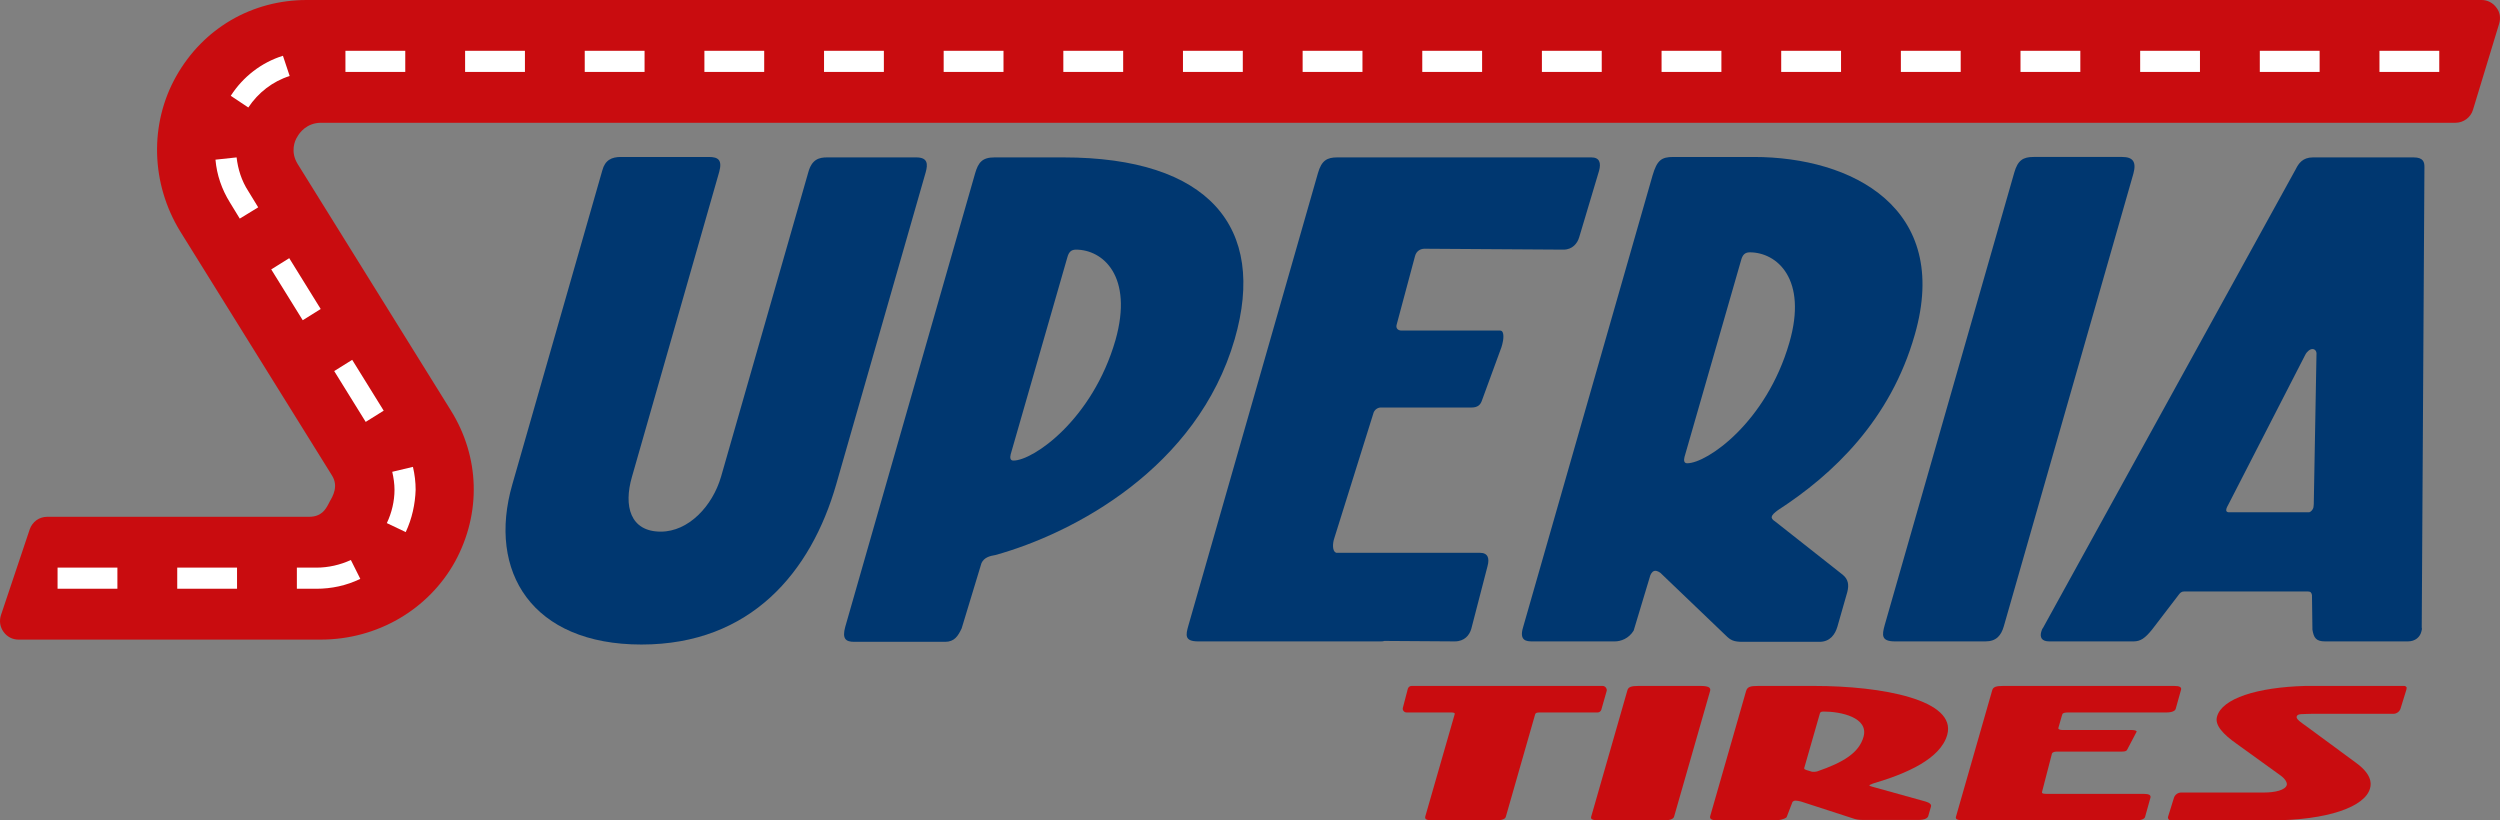
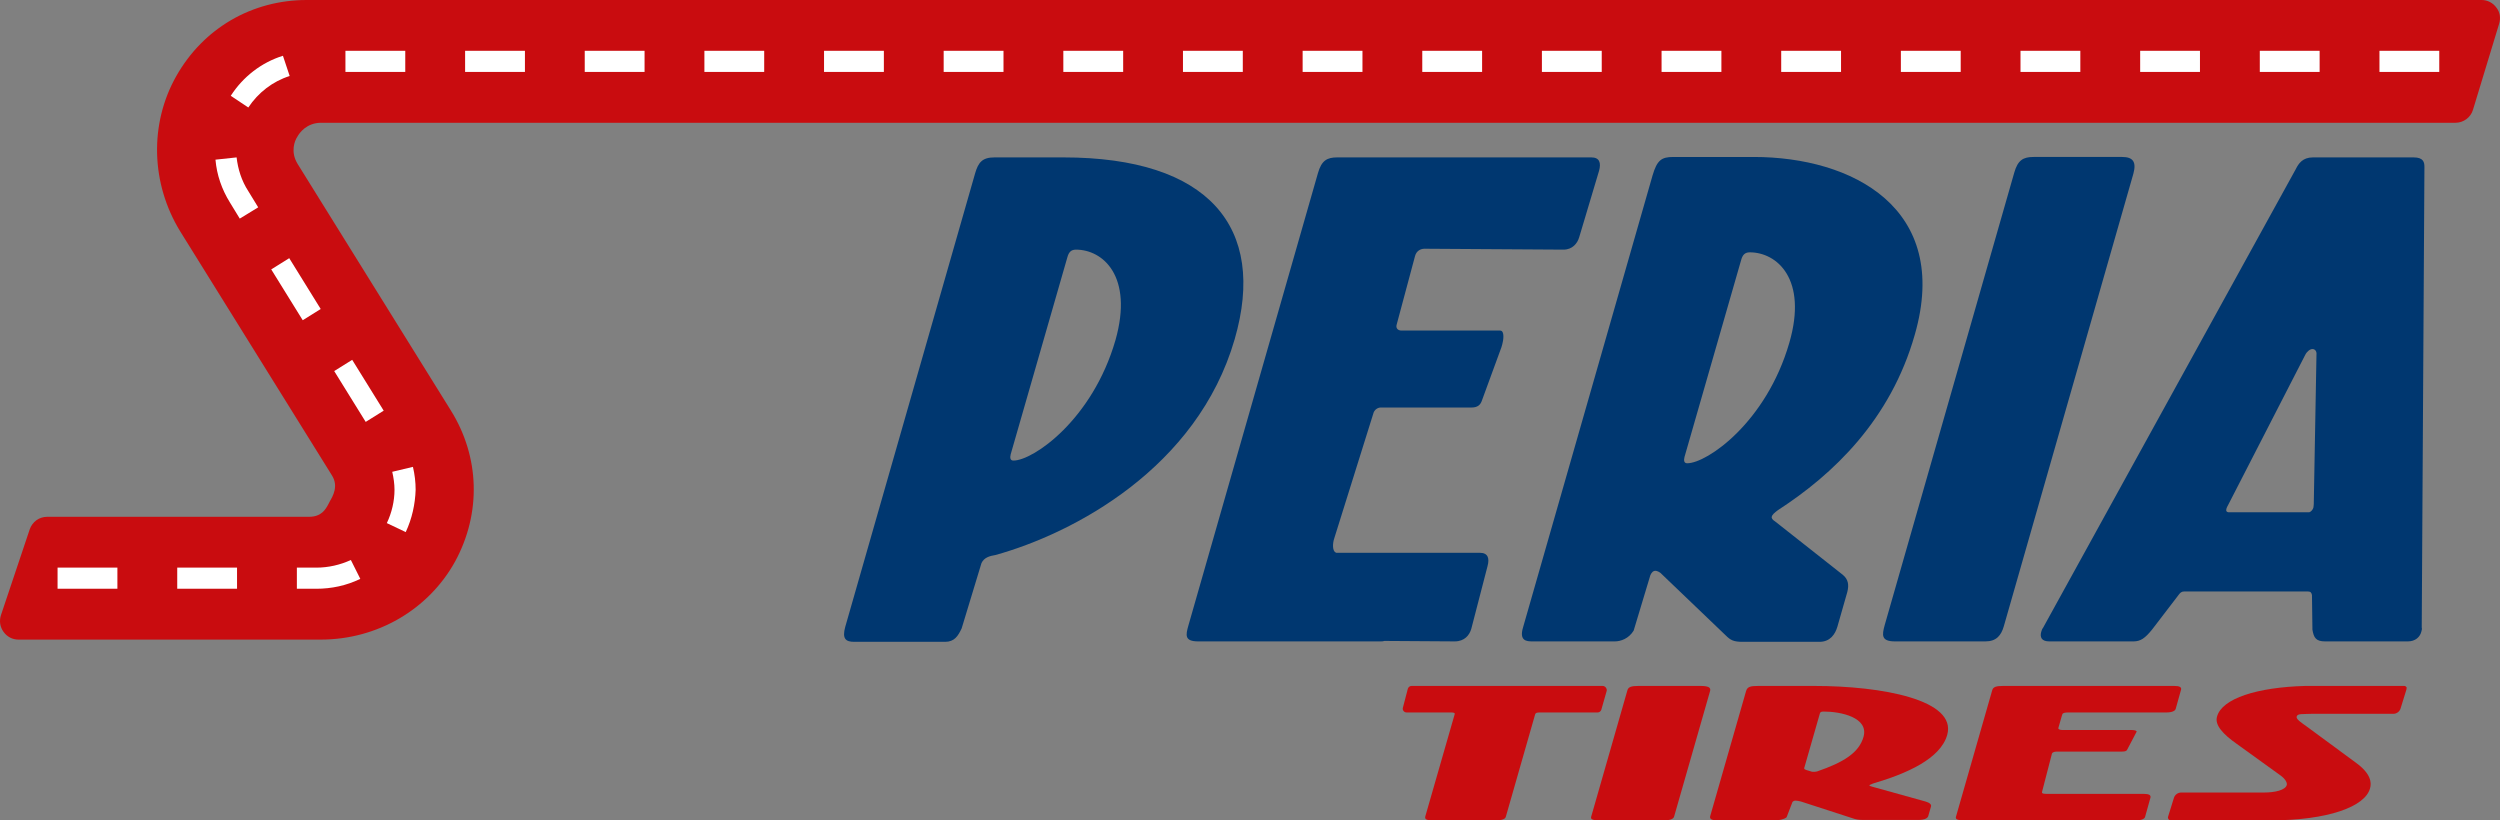
<svg xmlns="http://www.w3.org/2000/svg" version="1.1" id="Layer_1" x="0px" y="0px" viewBox="0 0 75 24.612" style="enable-background:new 0 0 75 24.612;" xml:space="preserve">
  <rect x="0" y="0" width="75" height="24.612" fill="#808080" stroke="none" />
  <g id="Document" transform="scale(1 -1)">
    <g id="Spread" transform="translate(0 -24.612)">
      <g id="Layer_1_1_">
        <g id="Group">
          <path marker-start="none" marker-end="none" style="fill:#C90C0F;" d="M48.079,4.034h-5.735c-0.054,0-0.094-0.04-0.108-0.081      l-0.148-0.567c-0.027-0.08,0.041-0.148,0.108-0.148h1.336c0.081,0,0.121-0.013,0.108-0.054l-0.877-3.05      C42.736,0.04,42.763,0,43.019,0h1.835c0.243,0,0.311,0.054,0.324,0.121l0.877,3.063c0.014,0.041,0.054,0.054,0.135,0.054h1.376      h0.365c0.054,0,0.094,0.041,0.108,0.081l0.162,0.567C48.214,3.953,48.16,4.034,48.079,4.034z" />
          <path marker-start="none" marker-end="none" style="fill:#C90C0F;" d="M51.008,4.034h-1.849c-0.216,0-0.31-0.027-0.338-0.135      l-1.079-3.765C47.715,0.054,47.715,0,48.012,0h1.889c0.229,0,0.31,0.054,0.324,0.121l1.079,3.765      C51.331,3.994,51.237,4.034,51.008,4.034z" />
          <path marker-start="none" marker-end="none" style="fill:#C90C0F;" d="M61.87,3.184c0.014,0.041,0.081,0.054,0.175,0.054h2.942      c0.189,0,0.27,0.054,0.284,0.108l0.162,0.58c0.013,0.068-0.041,0.108-0.203,0.108h-5.128c-0.215,0-0.31-0.027-0.337-0.135      l-1.079-3.765C58.659,0.054,58.659,0,58.955,0h2.173h2.469h0.473c0.189,0,0.27,0.054,0.283,0.107l0.162,0.581      c0.013,0.067-0.04,0.108-0.202,0.108h-0.149c-0.04,0-0.094,0-0.175,0h-2.604c-0.122,0-0.136,0.027-0.122,0.067L61.56,2.01      c0.013,0.027,0.067,0.054,0.135,0.054h1.956c0.122,0,0.149,0.027,0.162,0.054l0.27,0.513l0.014,0.027      c0.013,0.027-0.041,0.054-0.149,0.054H61.87c-0.081,0-0.121,0.027-0.121,0.054l0.108,0.378      C61.857,3.144,61.87,3.171,61.87,3.184z" />
          <path marker-start="none" marker-end="none" style="fill:#C90C0F;" d="M72.193,3.994c-0.013,0.027-0.04,0.04-0.067,0.04h-0.135      h-2.605h-0.229l0,0c-1.444-0.04-2.497-0.377-2.645-0.917c-0.081-0.257,0.189-0.54,0.594-0.824l1.309-0.944      c0.148-0.108,0.202-0.216,0.189-0.284c-0.041-0.161-0.365-0.229-0.688-0.229h-2.483c-0.095,0-0.189-0.067-0.216-0.162      l-0.176-0.567C65.028,0.054,65.068,0,65.122,0h2.969c1.768,0,2.861,0.418,3.009,0.958c0.054,0.175,0.027,0.445-0.418,0.769      L69.197,2.82c-0.148,0.108-0.323,0.216-0.296,0.297c0.027,0.094,0.175,0.067,0.431,0.08l0,0h2.47      c0.094,0,0.189,0.068,0.216,0.163l0.175,0.566c0,0.014,0,0.027,0,0.027l0,0C72.207,3.967,72.207,3.98,72.193,3.994z" />
          <path marker-start="none" marker-end="none" style="fill:#C90C0F;" d="M54.422,4.034h-1.674c-0.243,0-0.324-0.027-0.364-0.148      l-1.08-3.765C51.277,0.013,51.426,0,51.547,0h1.687c0.121,0,0.283,0.027,0.364,0.094l0.176,0.459      c0.027,0.027,0.054,0.04,0.094,0.04c0.041,0,0.108-0.013,0.162-0.027l1.538-0.499c0.108-0.04,0.189-0.054,0.365-0.054h1.606      c0.229,0,0.296,0.068,0.31,0.121l0.081,0.284c0.014,0.054-0.027,0.108-0.162,0.148l-1.606,0.446      c-0.054,0.013-0.081,0.027-0.081,0.04s0.054,0.027,0.108,0.054c1.012,0.297,2.024,0.742,2.227,1.458      C58.713,3.616,56.459,4.034,54.422,4.034z M55.906,2.509c-0.135-0.485-0.608-0.769-1.39-1.039c-0.014,0-0.054-0.013-0.081-0.013      c-0.041,0-0.081,0-0.108,0.013l-0.135,0.041c-0.04,0.013-0.067,0.027-0.067,0.054l0.472,1.646      c0.013,0.041,0.041,0.054,0.121,0.054C55.218,3.265,56.068,3.09,55.906,2.509z" />
-           <path marker-start="none" marker-end="none" style="fill:#003770;" d="M27.488,19.89h-2.672c-0.243,0-0.459-0.054-0.567-0.446      l-2.618-9.135c-0.256-0.877-0.971-1.646-1.808-1.646c-0.918,0-1.12,0.769-0.864,1.646l2.618,9.149      c0.095,0.351-0.027,0.445-0.31,0.445h-2.645c-0.27,0-0.472-0.094-0.553-0.404L15.37,10.08c-0.756-2.618,0.593-4.804,3.873-4.804      c3.279,0,5.087,2.172,5.843,4.804l2.685,9.364C27.838,19.687,27.838,19.89,27.488,19.89z" />
          <path marker-start="none" marker-end="none" style="fill:#003770;" d="M31.9,19.89h-2.065c-0.364,0-0.485-0.149-0.58-0.473      L25.356,5.802c-0.095-0.351,0.013-0.445,0.269-0.445h2.726c0.284,0,0.391,0.175,0.499,0.404l0.594,1.957      c0.081,0.175,0.257,0.216,0.418,0.243c2.335,0.648,6.059,2.604,7.179,6.477C38.013,17.798,36.259,19.89,31.9,19.89z       M33.465,14.411c-0.688-2.388-2.469-3.616-3.063-3.616c-0.094,0-0.108,0.081-0.081,0.189l1.7,5.91      c0.041,0.148,0.108,0.229,0.257,0.229C33.088,17.123,34.005,16.327,33.465,14.411z" />
          <path marker-start="none" marker-end="none" style="fill:#003770;" d="M56.85,5.37h2.713c0.324,0,0.472,0.175,0.553,0.459      l3.886,13.575c0.095,0.351-0.013,0.499-0.337,0.499h-2.658c-0.311,0-0.473-0.094-0.58-0.472L56.54,5.856      C56.459,5.559,56.432,5.37,56.85,5.37z" />
          <path marker-start="none" marker-end="none" style="fill:#003770;" d="M44.139,5.748l0.486,1.876      c0.067,0.242,0.013,0.404-0.229,0.404h-4.305c-0.135,0.041-0.108,0.297-0.068,0.419l1.174,3.751      c0.027,0.122,0.135,0.189,0.23,0.189h2.726c0.175,0,0.256,0.081,0.297,0.189l0.593,1.619l0.027,0.095      c0.027,0.094,0.081,0.405-0.067,0.405h-2.955c-0.122,0-0.176,0.08-0.149,0.175c0,0,0.54,2.01,0.553,2.064      c0.041,0.149,0.162,0.216,0.284,0.216l4.169-0.027c0.27,0,0.419,0.189,0.473,0.378l0.593,1.984      c0.068,0.243,0.014,0.405-0.229,0.405h-7.624c-0.31,0-0.472-0.095-0.58-0.473L35.651,5.843c-0.08-0.284-0.121-0.473,0.297-0.473      h5.465c0.041,0,0.081,0,0.122,0.014L43.64,5.37C43.937,5.37,44.085,5.559,44.139,5.748z" />
          <path marker-start="none" marker-end="none" style="fill:#003770;" d="M53.342,9.311c1.646,1.065,3.374,2.698,4.102,5.262      c1.093,3.805-1.889,5.33-4.831,5.33h-2.415c-0.351,0-0.486-0.094-0.621-0.553L45.691,5.789C45.57,5.384,45.799,5.37,45.974,5.37      h2.47c0.175,0,0.418,0.081,0.566,0.324l0.5,1.66c0.04,0.094,0.094,0.135,0.148,0.135s0.149-0.041,0.216-0.122l1.903-1.822      c0.135-0.134,0.229-0.188,0.499-0.188h2.307c0.324,0,0.473,0.229,0.54,0.458l0.297,1.039c0.054,0.216,0.027,0.378-0.135,0.513      l-2.037,1.606c-0.068,0.04-0.108,0.095-0.095,0.135C53.166,9.175,53.234,9.229,53.342,9.311z M50.616,10.714      c-0.094,0-0.108,0.081-0.081,0.189l1.7,5.91c0.041,0.148,0.109,0.229,0.257,0.229c0.823,0,1.741-0.809,1.188-2.712      C52.991,11.942,51.21,10.714,50.616,10.714z" />
          <path marker-start="none" marker-end="none" style="fill:#003770;" d="M61.236,5.654c-0.04-0.149,0-0.284,0.243-0.284h2.523      c0.216,0,0.351,0.095,0.567,0.364l0.796,1.04c0.041,0.054,0.081,0.094,0.162,0.094h3.711c0.081,0,0.108-0.04,0.121-0.108      l0.014-1.039c0.04-0.243,0.108-0.351,0.378-0.351h2.483c0.229,0,0.364,0.135,0.404,0.284c0.014,0.04,0.027,0.094,0.014,0.135      l0.081,13.817c0,0.135-0.027,0.284-0.324,0.284h-3.023c-0.31,0-0.432-0.189-0.512-0.351L61.29,5.775      C61.263,5.748,61.249,5.694,61.236,5.654z M66.796,9.364c0,0.014,0.053,0.108,0.053,0.108l2.308,4.494      c0.054,0.108,0.149,0.175,0.216,0.175s0.135-0.054,0.121-0.175l-0.081-4.48c0-0.054-0.013-0.095-0.013-0.108      c-0.014-0.054-0.081-0.135-0.135-0.135h-2.389C66.796,9.243,66.769,9.284,66.796,9.364z" />
          <path marker-start="none" marker-end="none" style="fill:#C90C0F;" d="M74.892,24.383c-0.108,0.149-0.27,0.229-0.445,0.229      H9.203c-1.646,0-3.103-0.849-3.913-2.28c-0.81-1.43-0.769-3.225,0.121-4.669l4.548-7.314c0.202-0.323,0.027-0.62-0.067-0.782      L9.851,9.486C9.77,9.337,9.648,9.108,9.271,9.108H1.417c-0.243,0-0.445-0.148-0.526-0.378L0.027,6.153      C-0.027,5.977,0,5.802,0.108,5.654c0.108-0.149,0.27-0.23,0.445-0.23h9.068c1.701,0,3.239,0.904,4.035,2.348      c0.783,1.444,0.742,3.131-0.135,4.534l-4.588,7.381c-0.229,0.365-0.094,0.702-0.013,0.823c0.067,0.122,0.283,0.419,0.715,0.419      h64.029c0.243,0,0.459,0.162,0.526,0.391l0.783,2.577C75.027,24.073,75,24.248,74.892,24.383z" />
          <path marker-start="none" marker-end="none" style="fill:#FFFFFF;" d="M9.487,6.949H8.906v0.634h0.581      c0.364,0,0.715,0.081,1.039,0.229l0.283-0.566C10.39,7.043,9.945,6.949,9.487,6.949z M7.111,6.949H5.317v0.634h1.794V6.949z       M3.522,6.949H1.727v0.634h1.795V6.949z M12.172,8.649l-0.567,0.27c0.148,0.31,0.23,0.661,0.23,0.999      c0,0.175-0.027,0.364-0.068,0.54l0.621,0.148c0.054-0.23,0.081-0.459,0.081-0.688C12.455,9.486,12.361,9.054,12.172,8.649z       M10.971,11.955l-0.945,1.525l0.54,0.337l0.945-1.525L10.971,11.955z M9.082,15.005L8.137,16.53l0.54,0.337l0.944-1.525      L9.082,15.005z M7.193,18.054L6.896,18.54c-0.243,0.392-0.392,0.823-0.432,1.282l0.634,0.068      c0.04-0.351,0.149-0.702,0.351-1.012l0.297-0.486L7.193,18.054z M7.449,21.387l-0.526,0.351      c0.364,0.567,0.917,0.999,1.565,1.201l0.202-0.607C8.178,22.17,7.746,21.833,7.449,21.387z M73.178,22.454h-1.794v0.634h1.794      V22.454z M69.589,22.454h-1.795v0.634h1.795V22.454z M65.999,22.454h-1.794v0.634h1.794V22.454z M62.41,22.454h-1.795v0.634      h1.795V22.454z M58.821,22.454h-1.795v0.634h1.795V22.454z M55.231,22.454h-1.795v0.634h1.795V22.454z M51.642,22.454h-1.795      v0.634h1.795V22.454z M48.052,22.454h-1.795v0.634h1.795V22.454z M44.463,22.454h-1.795v0.634h1.795V22.454z M40.874,22.454      h-1.795v0.634h1.795V22.454z M37.284,22.454h-1.795v0.634h1.795V22.454z M33.695,22.454H31.9v0.634h1.795V22.454z       M30.105,22.454H28.31v0.634h1.795V22.454z M26.516,22.454h-1.795v0.634h1.795V22.454z M22.926,22.454h-1.794v0.634h1.794      V22.454z M19.337,22.454h-1.795v0.634h1.795V22.454z M15.748,22.454h-1.795v0.634h1.795V22.454z M12.158,22.454h-1.795v0.634      h1.795V22.454z" />
        </g>
      </g>
    </g>
  </g>
</svg>